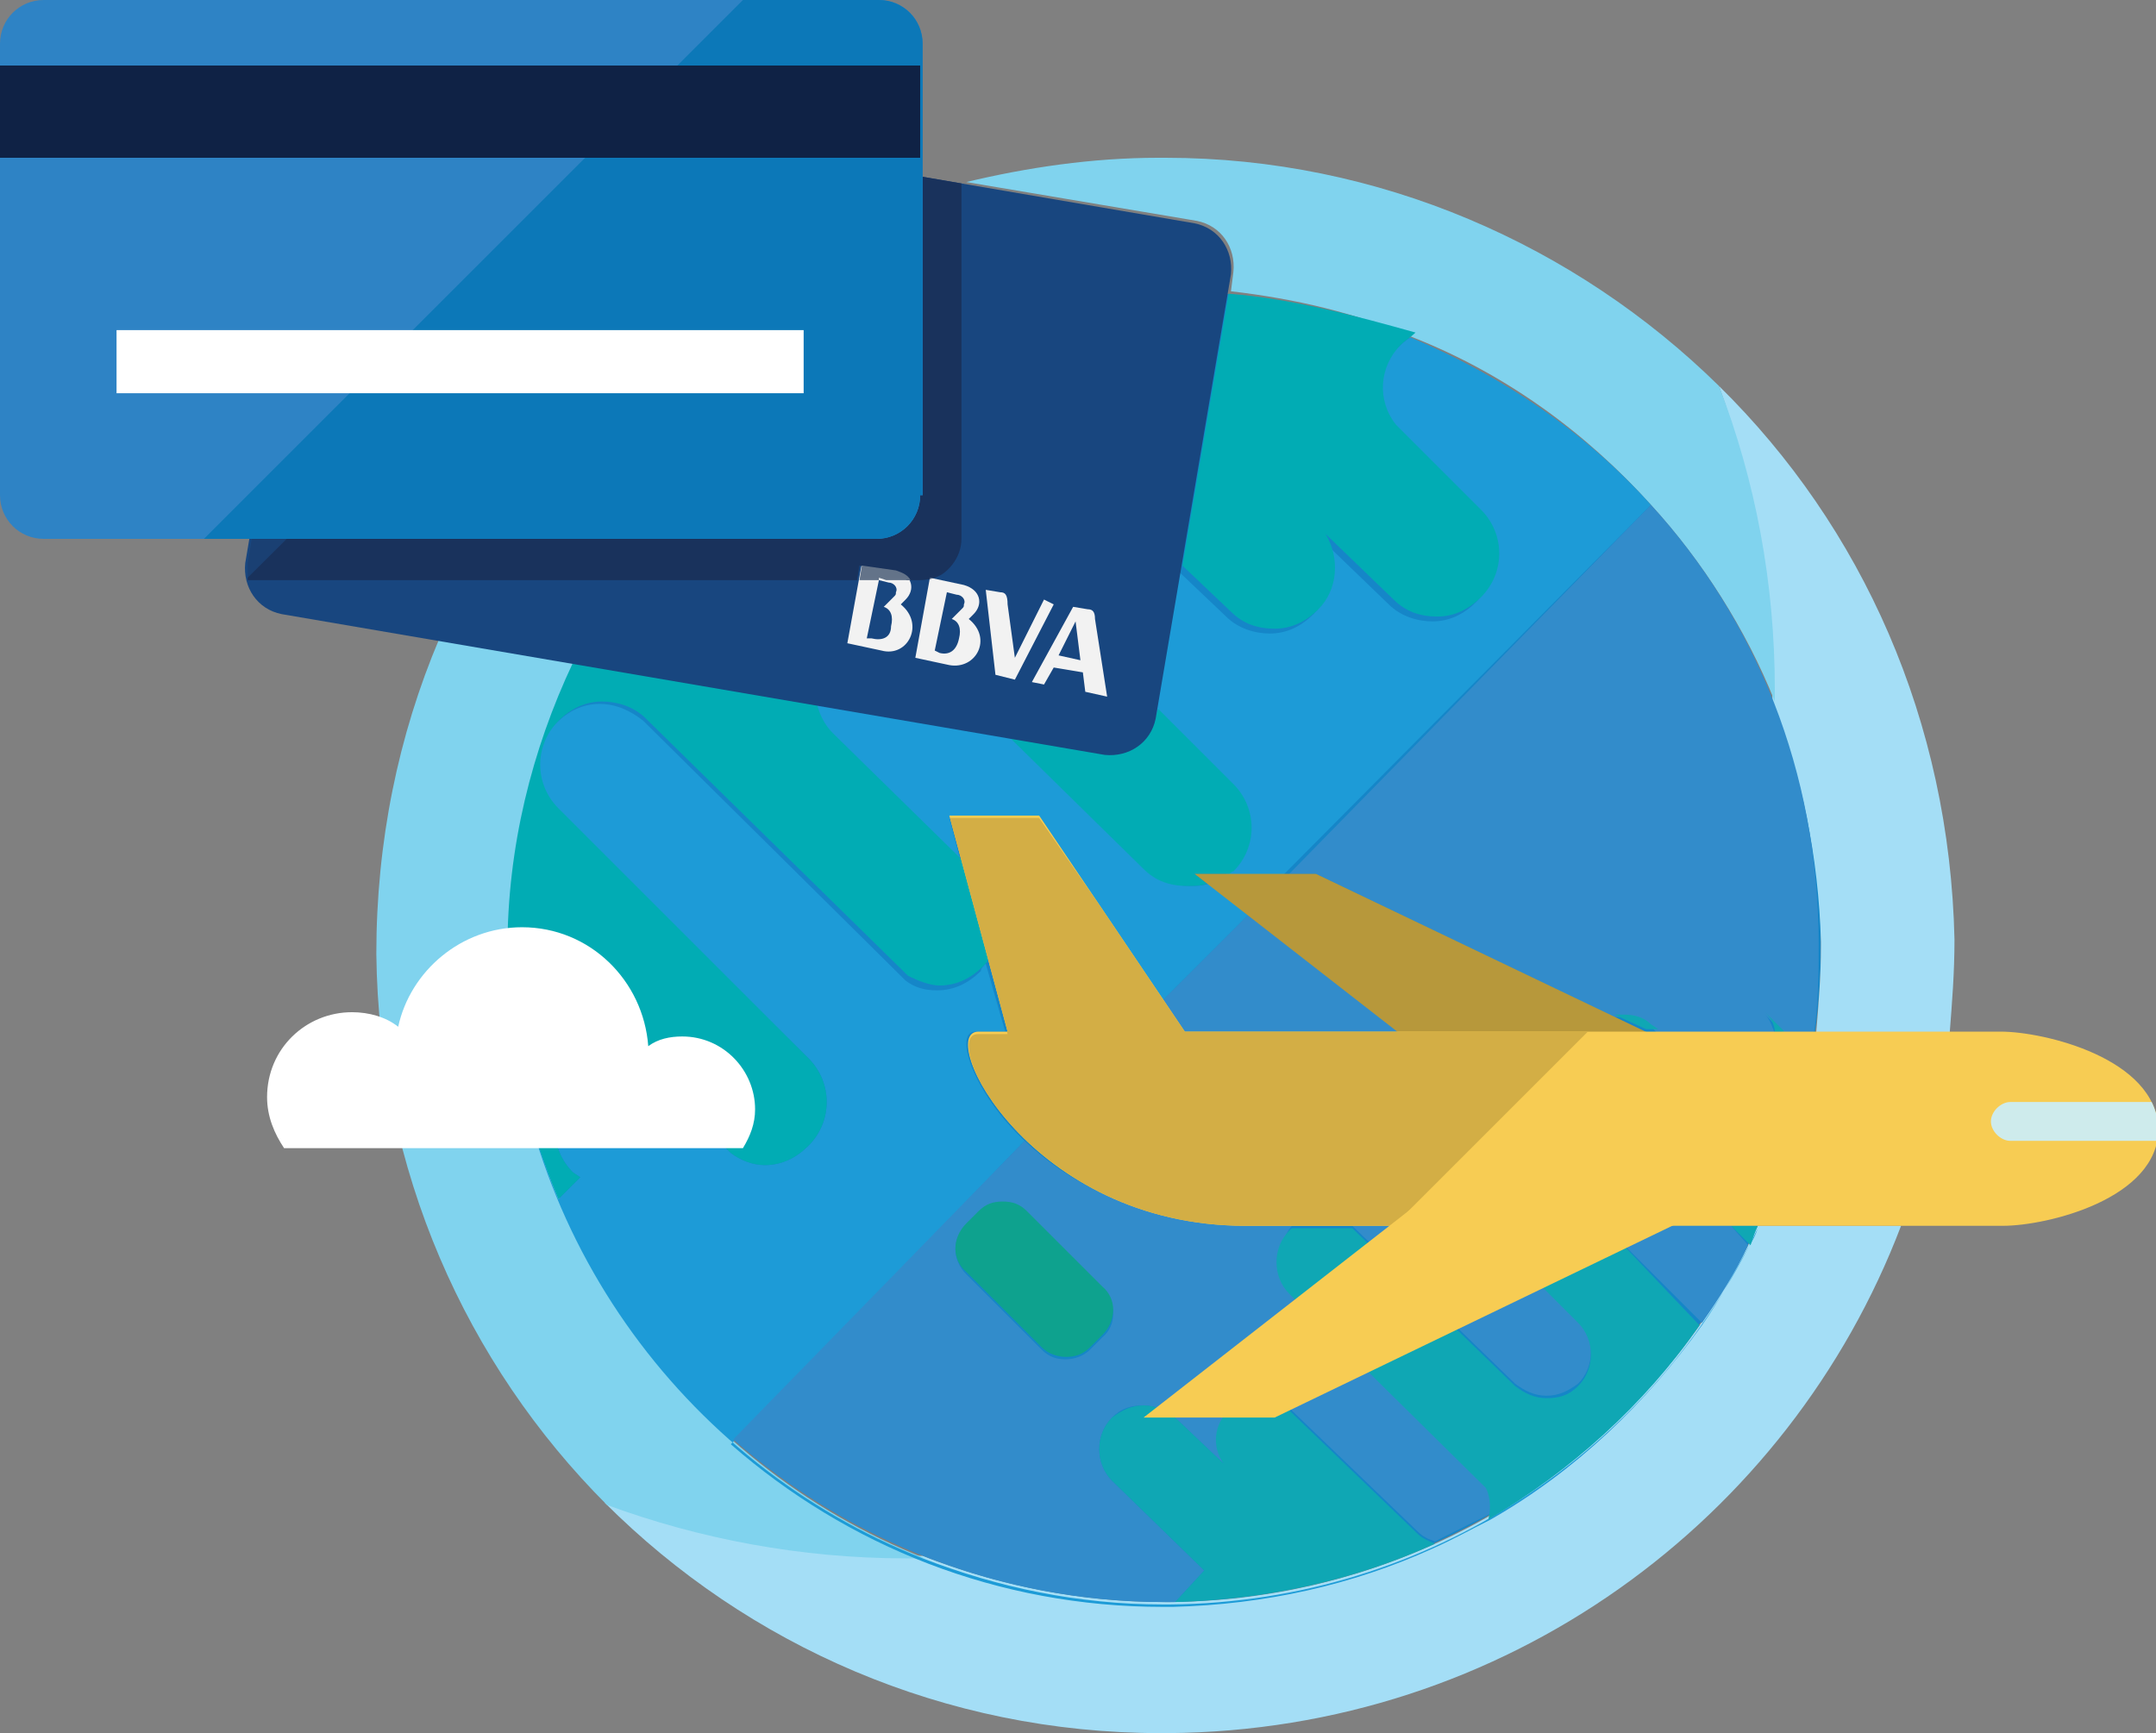
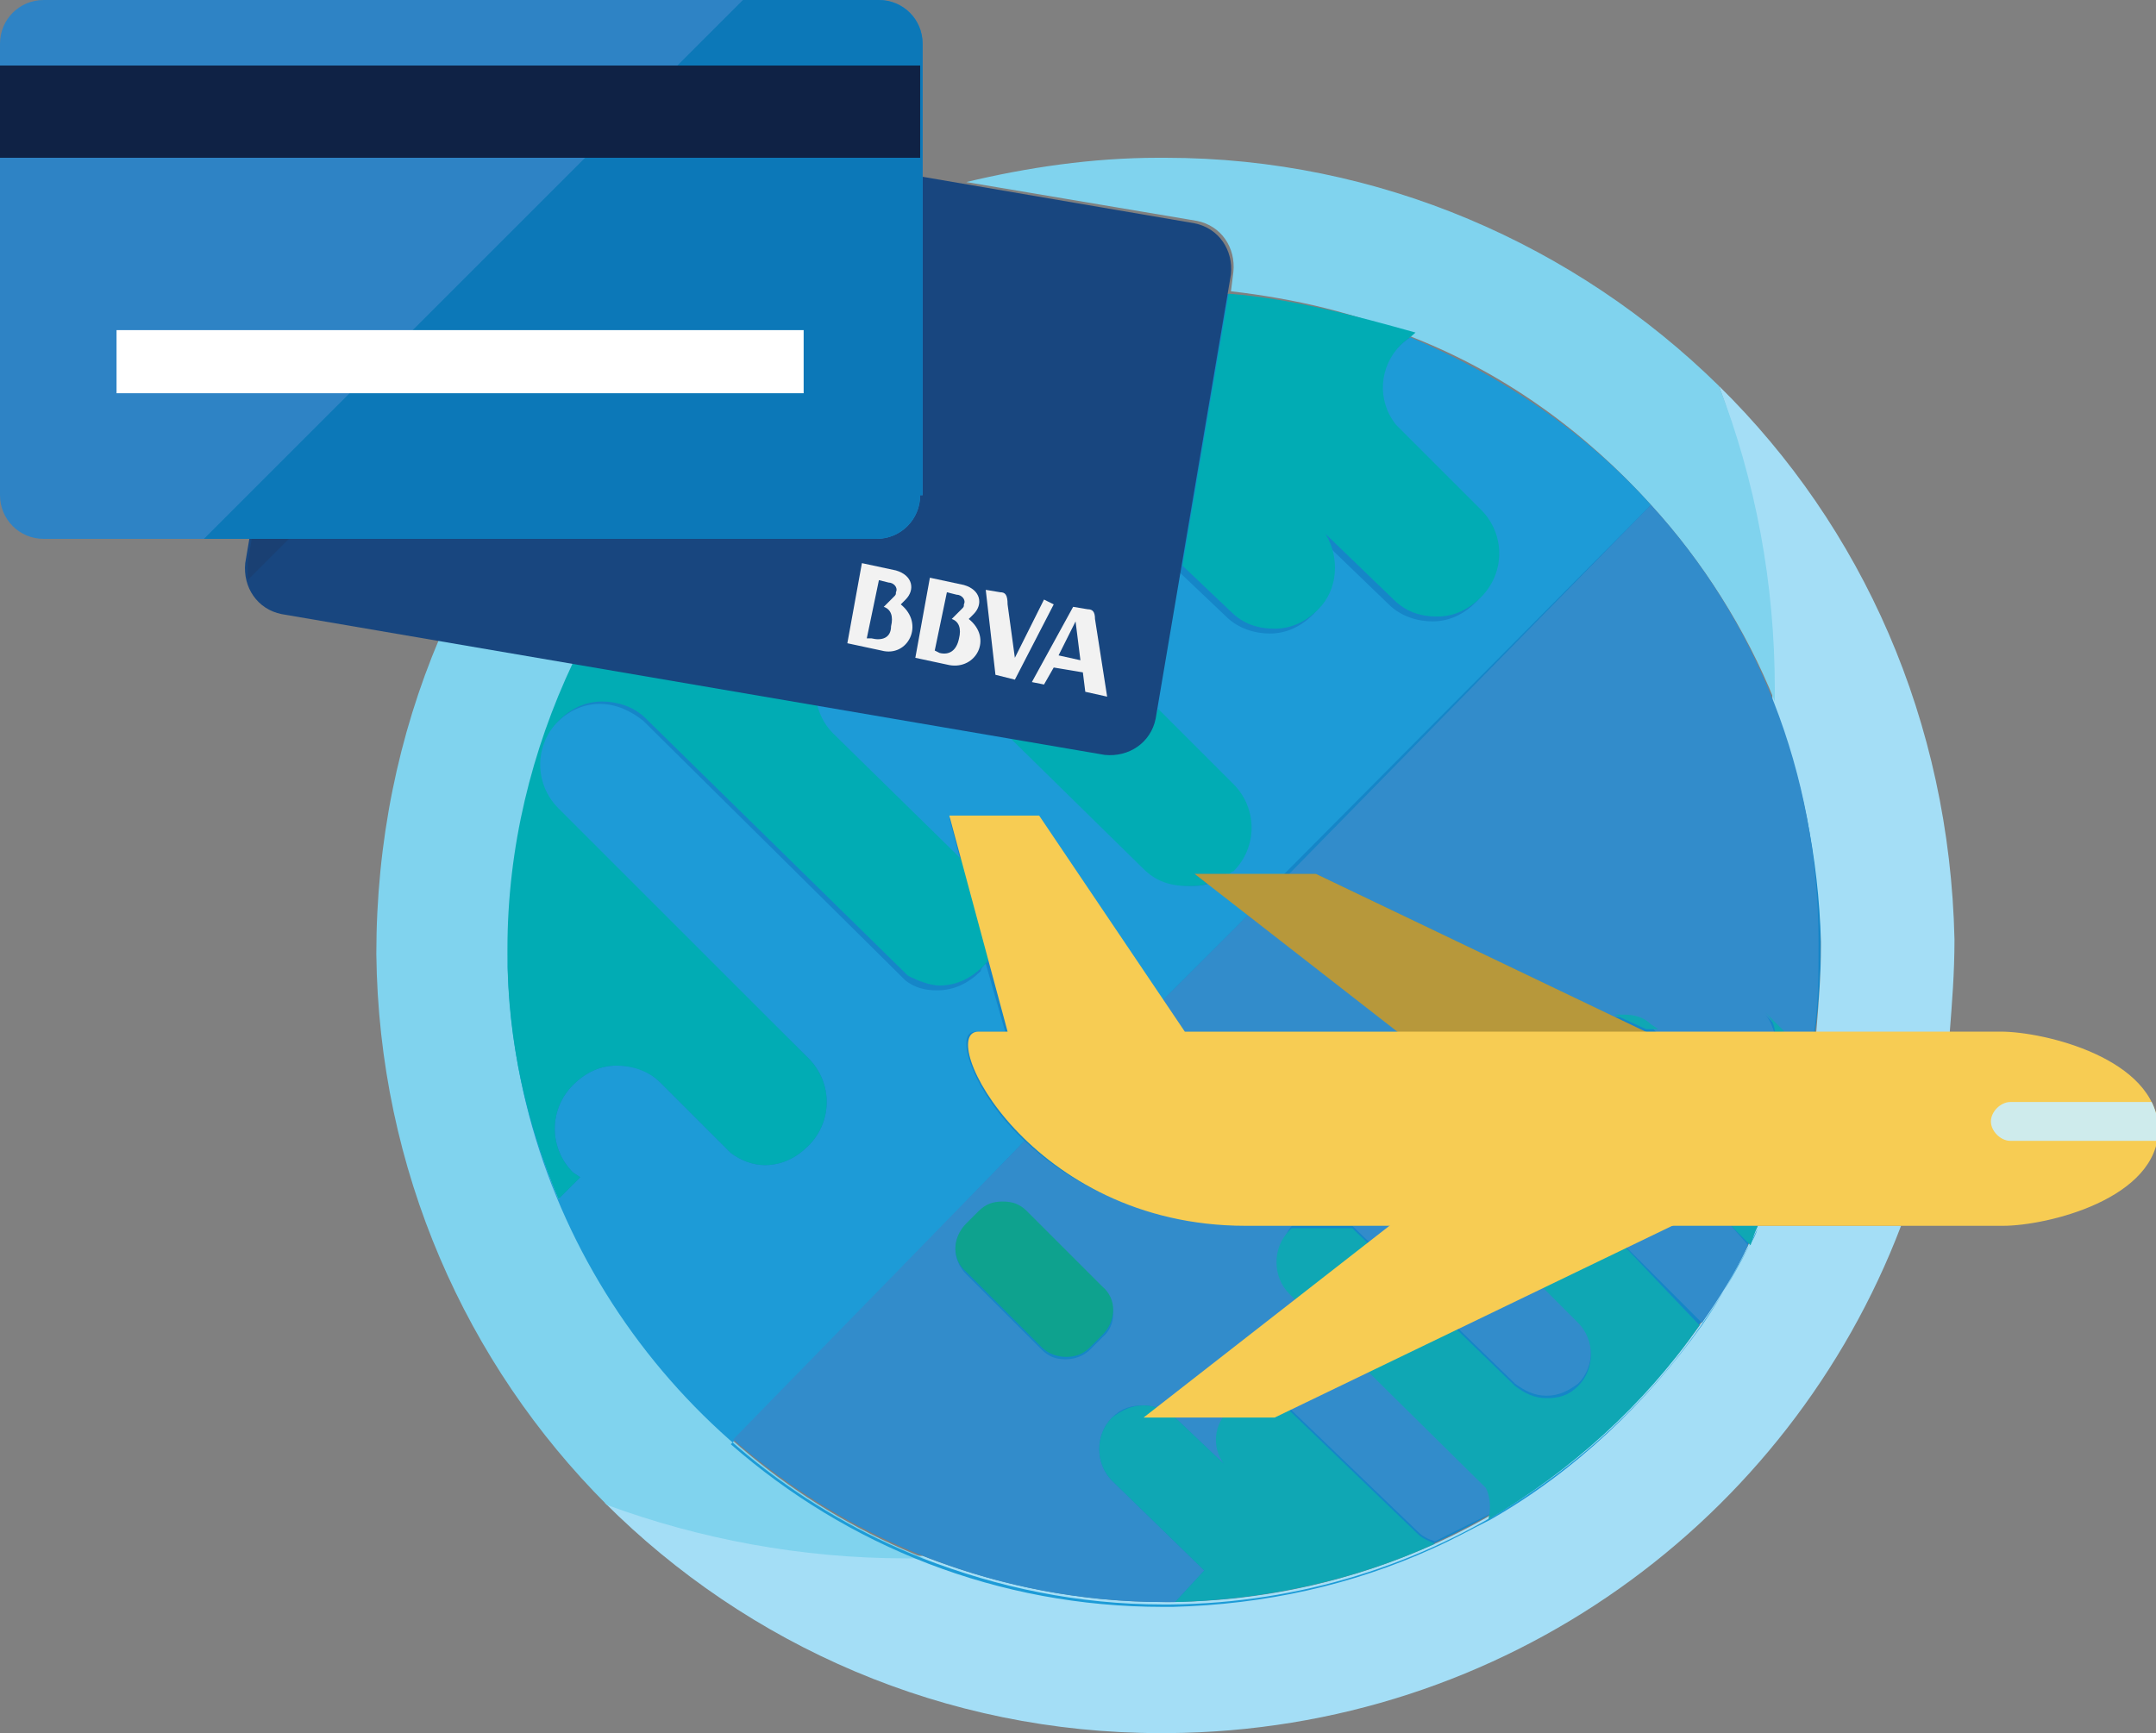
<svg xmlns="http://www.w3.org/2000/svg" xmlns:xlink="http://www.w3.org/1999/xlink" version="1.1" id="Layer_1" x="0px" y="0px" viewBox="0 0 88.8 71.4" style="enable-background:new 0 0 88.8 71.4;" xml:space="preserve">
  <rect x="0" y="0" width="88.8" height="71.4" fill="#808080" stroke="none" />
  <style type="text/css">
	.st0{fill:#1586C8;}
	.st1{fill:#A4DEF6;}
	.st2{fill:#80D3EE;}
	.st3{fill:#1D9BD7;}
	.st4{fill:#328CCB;}
	.st5{fill:#01ACB4;}
	.st6{fill:#0FA7B4;}
	.st7{fill:#FFFFFF;}
	.st8{fill:#0EA28E;}
	.st9{fill:#18467F;}
	.st10{clip-path:url(#SVGID_2_);}
	.st11{fill:#F2F2F2;}
	.st12{fill:#1A4073;}
	.st13{clip-path:url(#SVGID_4_);}
	.st14{fill:#19325C;}
	.st15{fill:#637389;}
	.st16{fill:#2E83C5;}
	.st17{clip-path:url(#SVGID_6_);}
	.st18{fill:#0C78B8;}
	.st19{fill:#0F2245;}
	.st20{fill:#B7983B;}
	.st21{fill:#F7CC53;}
	.st22{clip-path:url(#SVGID_8_);}
	.st23{fill:#D3AE45;}
	.st24{fill:#CEEBEC;}
</style>
  <g>
    <g>
      <path class="st0" d="M75,38.7C75.1,53.6,63.1,65.8,48.2,66C33.3,66.1,21.1,54.1,21,39.2S32.8,12.1,47.7,12    C62.6,11.8,74.8,23.8,75,38.7" />
    </g>
    <g>
      <path class="st1" d="M78.3,50.5h-5.9C68.1,59.6,58.9,65.9,48.2,66c-0.1,0-0.2,0-0.3,0c-3.5,0-6.8-0.7-9.9-1.9c-0.2,0-0.5,0-0.8,0    c-4.3,0-8.5-0.8-12.3-2.2c5.9,5.9,14,9.5,22.9,9.5c0.1,0,0.2,0,0.3,0C62,71.3,73.7,62.6,78.3,50.5 M70.8,15.9    C72.2,19.8,73,24,73,28.4c0,0.2,0,0.3,0,0.5c1.2,3,1.9,6.4,2,9.9c0,0.1,0,0.1,0,0.2c0,1.2-0.1,2.4-0.2,3.6h5.5    c0.1-1.3,0.2-2.5,0.2-3.9C80.3,29.7,76.7,21.7,70.8,15.9" />
    </g>
    <g>
      <path class="st2" d="M18.1,26.3c-1.7,4-2.6,8.4-2.6,13c0.1,8.9,3.7,16.9,9.5,22.7c3.8,1.4,8,2.2,12.3,2.2c0.3,0,0.5,0,0.8,0    c-9.9-3.9-17-13.6-17.1-24.9c0-0.1,0-0.1,0-0.2c0-4.2,0.9-8.2,2.7-11.8L18.1,26.3 M48,6.5c-0.1,0-0.2,0-0.3,0    c-2.7,0-5.4,0.4-7.9,1l9.5,1.6c1,0.2,1.6,1.1,1.5,2.1l-0.1,0.8c2.6,0.3,5.2,0.9,7.5,1.9l0,0c3.8,1.5,7.1,3.9,9.8,6.9l0,0    c2.1,2.3,3.9,5.1,5.1,8.1c0-0.2,0-0.3,0-0.5c0-4.4-0.8-8.6-2.3-12.5C64.9,10.1,56.8,6.5,48,6.5" />
    </g>
    <g>
      <path class="st3" d="M24.7,29c-0.7,0-1.3,0.3-1.8,0.8c-1,1-1,2.6,0,3.6l10.4,10.2c1,1,1,2.6,0,3.6c-0.5,0.5-1.1,0.8-1.8,0.8    c-0.5,0-1-0.2-1.4-0.5l-2.9-2.9c-0.5-0.5-1.1-0.7-1.8-0.7c-0.7,0-1.3,0.3-1.8,0.8c-1,1-1,2.6,0,3.6l0.3,0.2L23,49.4    c-1.3-3.1-2-6.6-2.1-10.1c0-0.1,0-0.1,0-0.2c0,0.1,0,0.1,0,0.2c0.1,11.3,7.2,21,17.1,24.9c3.1,1.2,6.4,1.9,9.9,1.9    c0.1,0,0.2,0,0.3,0c10.7-0.1,19.9-6.4,24.2-15.5l0,0c-0.1,0.3-0.2,0.5-0.4,0.8c-0.6,1.1-1.2,2.2-1.9,3.2c-2.3,3.2-5.2,6-8.7,8    c-0.8,0.4-1.5,0.8-2.4,1.2c-3.3,1.5-6.9,2.3-10.7,2.4c0,0-0.1,0-0.1,0c-0.1,0-0.2,0-0.3,0c-6.8,0-13-2.5-17.8-6.7L42.2,47    c-1.6-1.5-2.4-3.2-2.4-4c0-0.3,0.1-0.5,0.4-0.5h1.2l-0.8-2.8c-0.1,0.1-0.2,0.2-0.2,0.3c-0.5,0.5-1.1,0.8-1.8,0.8    c-0.5,0-0.9-0.1-1.3-0.4L26.5,29.7C26,29.3,25.4,29,24.7,29 M33.6,29c0.1,0.5,0.3,1,0.7,1.4l5.3,5.2l-0.5-1.9h3.7l5.1,7.5l3.5-3.5    l-1.6-1.3c-0.3,0.1-0.5,0.1-0.8,0.1c-0.6,0-1.3-0.2-1.8-0.7l-5.6-5.5L33.6,29 M58.1,13.9c-0.2,0.1-0.4,0.3-0.6,0.5    c-0.9,0.9-0.9,2.4-0.2,3.3l3.5,3.5c1,1,1,2.6,0,3.6c-0.5,0.5-1.1,0.8-1.8,0.8c-0.6,0-1.3-0.2-1.8-0.7l-2.8-2.7    c0.6,1,0.5,2.3-0.3,3.1c-0.5,0.5-1.1,0.8-1.8,0.8c-0.6,0-1.3-0.2-1.8-0.7l-2-1.9l-1,5.9l3,3c1,1,1,2.6,0,3.6    c-0.1,0.1-0.1,0.1-0.2,0.1h2.5L68,20.8C65.3,17.8,61.9,15.5,58.1,13.9" />
    </g>
    <g>
      <path class="st4" d="M61,50.5h-5.3c0,0,0,0,0,0l6.7,6.5c0.4,0.3,0.8,0.5,1.3,0.5c0.5,0,0.9-0.2,1.3-0.5c0.7-0.7,0.7-1.9,0-2.6    L61,50.5 M71.3,50.5h-5.2l4,4c0.7-1,1.4-2.1,1.9-3.2L71.3,50.5 M43.9,56c-0.4,0-0.7-0.1-1-0.4l-3.1-3.1c-0.6-0.6-0.6-1.5,0-2    l0.5-0.5c0.3-0.3,0.7-0.4,1-0.4c0.4,0,0.7,0.1,1,0.4l3.1,3.1c0.6,0.6,0.6,1.5,0,2l-0.5,0.5C44.6,55.9,44.2,56,43.9,56 M42.2,47    L30.2,59.3c4.8,4.2,11,6.7,17.8,6.7c0.1,0,0.2,0,0.3,0c0,0,0.1,0,0.1,0l1.2-1.3L45.8,61c-0.7-0.7-0.7-1.9,0-2.6    c0.4-0.4,0.8-0.5,1.3-0.5c0.5,0,0.9,0.2,1.3,0.5l2,1.9c-0.4-0.7-0.3-1.6,0.2-2.2c0.4-0.4,0.8-0.5,1.3-0.5c0.5,0,0.9,0.2,1.3,0.5    l5.2,5c0.2,0.2,0.4,0.3,0.7,0.4c0.8-0.4,1.6-0.8,2.4-1.2c0.1-0.4,0.1-0.9-0.1-1.3l-8.1-8c-0.7-0.7-0.7-1.9,0-2.6c0,0,0,0,0.1-0.1    h-2C47.2,50.5,44.1,48.8,42.2,47 M51.4,37.7l-3.5,3.5l0.9,1.3h8.8L51.4,37.7 M68,20.8L53.1,36h1.1l12.3,5.9c0.1,0,0.3,0,0.4,0    c0.4,0,0.7,0.1,1,0.3l0.4,0.4h4.8c-0.1-0.3-0.2-0.6-0.4-0.8l-0.3-0.3l0.2,0.2c0,0,0.1,0.1,0.1,0.1l0.8,0.8h1.2    c0.2-1.2,0.2-2.4,0.2-3.6c0-0.1,0-0.1,0-0.2C74.9,31.8,72.3,25.5,68,20.8" />
    </g>
    <g>
      <path class="st5" d="M47.7,29.2l-0.1,0.3c-0.1,0.9-0.9,1.5-1.8,1.5c-0.1,0-0.2,0-0.3,0l-4-0.7l5.6,5.5c0.5,0.5,1.1,0.7,1.8,0.7    c0.3,0,0.6,0,0.8-0.1L49.2,36h1.4c0.1,0,0.1-0.1,0.2-0.1c1-1,1-2.6,0-3.6L47.7,29.2 M23.6,27.3c-1.7,3.6-2.7,7.6-2.7,11.8    c0,0.1,0,0.1,0,0.2c0,3.6,0.8,7,2.1,10.1l0.9-0.9l-0.3-0.2c-1-1-1-2.6,0-3.6c0.5-0.5,1.1-0.8,1.8-0.8c0.6,0,1.3,0.2,1.8,0.7    l2.9,2.9c0.4,0.3,0.9,0.5,1.4,0.5c0.7,0,1.3-0.3,1.8-0.8c1-1,1-2.6,0-3.6L23,33.3c-1-1-1-2.6,0-3.6c0.5-0.5,1.1-0.8,1.8-0.8    c0.6,0,1.3,0.2,1.8,0.7l10.8,10.6c0.4,0.2,0.9,0.4,1.3,0.4c0.7,0,1.3-0.3,1.8-0.8c0.1-0.1,0.2-0.2,0.2-0.3l-1.1-4.1l-5.3-5.2    c-0.4-0.4-0.6-0.9-0.7-1.4L23.6,27.3 M50.6,12.1l-1.9,11.2l2,1.9c0.5,0.5,1.1,0.7,1.8,0.7c0.7,0,1.3-0.3,1.8-0.8    c0.8-0.8,0.9-2.1,0.3-3.1l2.8,2.7c0.5,0.5,1.1,0.7,1.8,0.7c0.7,0,1.3-0.3,1.8-0.8c1-1,1-2.6,0-3.6l-3.5-3.5    c-0.8-1-0.7-2.4,0.2-3.3c0.2-0.2,0.4-0.3,0.6-0.5C55.8,13,53.2,12.3,50.6,12.1" />
    </g>
    <g>
      <path class="st6" d="M51.9,57.6c-0.5,0-0.9,0.2-1.3,0.5c-0.6,0.6-0.7,1.5-0.2,2.2l-2-1.9c-0.4-0.3-0.8-0.5-1.3-0.5    c-0.5,0-0.9,0.2-1.3,0.5c-0.7,0.7-0.7,1.9,0,2.6l3.8,3.7L48.4,66c3.8-0.1,7.4-0.9,10.7-2.4c-0.2-0.1-0.5-0.2-0.7-0.4l-5.2-5    C52.8,57.8,52.4,57.6,51.9,57.6 M66.1,50.5H61l4,4c0.7,0.7,0.7,1.9,0,2.6c-0.4,0.4-0.8,0.5-1.3,0.5c-0.5,0-0.9-0.2-1.3-0.5    l-6.7-6.5c0,0,0,0,0,0h-2.5c0,0,0,0-0.1,0.1c-0.7,0.7-0.7,1.9,0,2.6l8.1,8c0.2,0.4,0.2,0.9,0.1,1.3c3.4-2,6.4-4.7,8.7-8L66.1,50.5     M72.4,50.5h-1.1l0.8,0.8C72.2,51,72.3,50.7,72.4,50.5 M66.9,41.8c-0.1,0-0.3,0-0.4,0l1.3,0.6h0.5L68,42.2    C67.7,41.9,67.3,41.8,66.9,41.8 M72.7,41.7c0.2,0.2,0.4,0.5,0.4,0.8h0.4L72.7,41.7 M72.4,41.5l0.3,0.3c0,0-0.1-0.1-0.1-0.1    L72.4,41.5" />
    </g>
    <g>
-       <path class="st7" d="M25.6,47.3h5c0.3-0.5,0.5-1,0.5-1.6c0-1.6-1.3-3-3-3c-0.5,0-1,0.1-1.4,0.4c-0.2-2.7-2.4-4.9-5.2-4.9    c-2.5,0-4.6,1.8-5.1,4.1c-0.5-0.4-1.2-0.6-1.9-0.6c-1.9,0-3.5,1.5-3.5,3.5c0,0.8,0.3,1.5,0.7,2.1h5.5" />
-     </g>
+       </g>
    <g>
      <path class="st8" d="M41.3,49.5c-0.4,0-0.7,0.1-1,0.4l-0.5,0.5c-0.6,0.6-0.6,1.5,0,2l3.1,3.1c0.3,0.3,0.7,0.4,1,0.4    c0.4,0,0.7-0.1,1-0.4l0.5-0.5c0.6-0.6,0.6-1.5,0-2l-3.1-3.1C42,49.6,41.7,49.5,41.3,49.5" />
    </g>
    <g>
      <path class="st9" d="M47.6,29.6c-0.2,1-1.1,1.6-2.1,1.5l-33.9-5.8c-1-0.2-1.6-1.1-1.5-2.1l3.1-18.3c0.2-1,1.1-1.6,2.1-1.5    l33.9,5.8c1,0.2,1.6,1.1,1.5,2.1L47.6,29.6" />
    </g>
    <g>
      <defs>
        <path id="SVGID_1_" d="M47.6,29.6c-0.2,1-1.1,1.6-2.1,1.5l-33.9-5.8c-1-0.2-1.6-1.1-1.5-2.1l3.1-18.3c0.2-1,1.1-1.6,2.1-1.5     l33.9,5.8c1,0.2,1.6,1.1,1.5,2.1L47.6,29.6" />
      </defs>
      <clipPath id="SVGID_2_">
        <use xlink:href="#SVGID_1_" style="overflow:visible;" />
      </clipPath>
      <g class="st10">
        <path class="st11" d="M43.6,27l0.7-1.4l0.2,1.6L43.6,27 M45.1,25.5c0-0.3-0.1-0.4-0.3-0.4l-0.6-0.1l-1.7,3.1l0.5,0.1l0.4-0.7     l1.2,0.2l0.1,0.8l0.9,0.2L45.1,25.5" />
      </g>
      <g class="st10">
        <path class="st11" d="M38.5,26.8l0.5-2.4l0.4,0.1c0.2,0,0.4,0.2,0.3,0.4c0,0.1,0,0.1-0.1,0.2l-0.4,0.4c0.3,0.1,0.4,0.4,0.3,0.8     c-0.1,0.5-0.4,0.7-0.8,0.6L38.5,26.8 M39.9,25.5l0.2-0.2c0.4-0.4,0.3-1-0.4-1.2l-1.4-0.3l-0.6,3.3l1.4,0.3     C40.2,27.6,40.9,26.3,39.9,25.5" />
      </g>
      <g class="st10">
        <path class="st11" d="M35.9,26.3l-0.2,0l0.5-2.4l0.4,0.1c0.2,0,0.4,0.2,0.3,0.4c0,0.1,0,0.1-0.1,0.2L36.4,25     c0.3,0.1,0.4,0.4,0.3,0.8C36.7,26.3,36.3,26.4,35.9,26.3 M37.1,24.9l0.2-0.2c0.4-0.4,0.3-1-0.4-1.2l-1.4-0.3l-0.6,3.3l1.4,0.3     C37.4,27.1,38.1,25.7,37.1,24.9" />
      </g>
      <g class="st10">
        <path class="st11" d="M41.5,24.9c0-0.4-0.1-0.5-0.3-0.5l-0.6-0.1l0.4,3.5l0.8,0.2l1.6-3.1L43,24.7l-1.2,2.4L41.5,24.9" />
      </g>
      <g class="st10">
        <path class="st12" d="M15.1,3.4c-0.9,0-1.6,0.6-1.8,1.5l-3.1,18.3c0,0.1,0,0.2,0,0.3c0,0.1,0,0.3,0,0.4L28.5,5.6l-13-2.2     C15.3,3.4,15.2,3.4,15.1,3.4" />
      </g>
      <g class="st10">
        <defs>
-           <path id="SVGID_3_" d="M39.7,22.1c0,1-0.8,1.8-1.8,1.8H3.6c-1,0-1.8-0.8-1.8-1.8V3.6c0-1,0.8-1.8,1.8-1.8h34.4      c1,0,1.8,0.8,1.8,1.8V22.1" />
-         </defs>
+           </defs>
        <clipPath id="SVGID_4_">
          <use xlink:href="#SVGID_3_" style="overflow:visible;" />
        </clipPath>
        <g class="st13">
          <path class="st14" d="M36.2,23.9L36.2,23.9l0.3,0.1L36.2,23.9 M28.5,5.6L10.2,23.8c0,0,0,0,0,0.1h25.1l0.1-0.6l1.4,0.3      c0.3,0.1,0.5,0.2,0.6,0.4h0.4c0.1,0,0.2,0,0.3,0l0-0.1l0.2,0c0.7-0.2,1.3-0.9,1.3-1.7V7.5L28.5,5.6" />
        </g>
        <g class="st13">
          <path class="st15" d="M38.3,23.8L38.3,23.8c0,0.1,0.1,0,0.2,0L38.3,23.8" />
        </g>
        <g class="st13">
          <path class="st15" d="M35.5,23.3l-0.1,0.6h0.8l0-0.1l0.3,0.1h1c-0.1-0.2-0.3-0.3-0.6-0.4L35.5,23.3" />
        </g>
      </g>
    </g>
    <g>
      <path class="st16" d="M37.9,20.4c0,1-0.8,1.8-1.8,1.8H1.8c-1,0-1.8-0.8-1.8-1.8V1.8C0,0.8,0.8,0,1.8,0h34.4c1,0,1.8,0.8,1.8,1.8    V20.4z" />
    </g>
    <g>
      <defs>
        <path id="SVGID_5_" d="M37.9,20.4c0,1-0.8,1.8-1.8,1.8H1.8c-1,0-1.8-0.8-1.8-1.8V1.8C0,0.8,0.8,0,1.8,0h34.4c1,0,1.8,0.8,1.8,1.8     V20.4" />
      </defs>
      <clipPath id="SVGID_6_">
        <use xlink:href="#SVGID_5_" style="overflow:visible;" />
      </clipPath>
      <g class="st17">
        <path class="st18" d="M3.5,27.1l37.3-37.3l5.7,31.1c0,0-16.9,7.4-17.7,7c-0.8-0.4-14.5-1.2-14.5-1.2L3.5,27.1z" />
      </g>
    </g>
    <g>
      <rect x="0" y="2.7" class="st19" width="37.9" height="3.8" />
    </g>
    <g>
      <rect x="4.8" y="13.6" class="st7" width="28.3" height="2.6" />
    </g>
    <g>
      <polyline class="st20" points="62.3,46.2 75.5,46.2 54.2,36 49.2,36 62.3,46.2   " />
    </g>
    <g>
      <path class="st21" d="M82.4,42.5H48.8l-6-8.9h-3.7l2.4,8.9h-1.2c-1.8,0,2.1,8,11,8h31.2c1.8,0,6.4-1.1,6.4-4    C88.8,43.6,84.2,42.5,82.4,42.5" />
    </g>
    <g>
      <defs>
        <path id="SVGID_7_" d="M82.4,42.5H48.8l-6-8.9h-3.7l2.4,8.9h-1.2c-1.8,0,2.1,8,11,8h31.2c1.8,0,6.4-1.1,6.4-4     C88.8,43.6,84.2,42.5,82.4,42.5" />
      </defs>
      <clipPath id="SVGID_8_">
        <use xlink:href="#SVGID_7_" style="overflow:visible;" />
      </clipPath>
      <g class="st22">
-         <path class="st23" d="M42.8,33.7h-3.7l2.4,8.9h-1.2c-0.3,0-0.4,0.2-0.4,0.5c0,1.8,3.9,7.4,11.4,7.4h6.1l8-8h-7.7h-8.8l-0.9-1.3     L42.8,33.7" />
-       </g>
+         </g>
      <g class="st22">
        <path class="st24" d="M93.1,46.2c0,0.4-0.4,0.8-0.8,0.8h-9.5c-0.4,0-0.8-0.4-0.8-0.8c0-0.4,0.4-0.8,0.8-0.8h9.5     C92.8,45.4,93.1,45.8,93.1,46.2z" />
      </g>
    </g>
    <g>
      <polygon class="st21" points="61.2,47.4 75.3,47.4 52.5,58.4 47.1,58.4   " />
    </g>
  </g>
</svg>